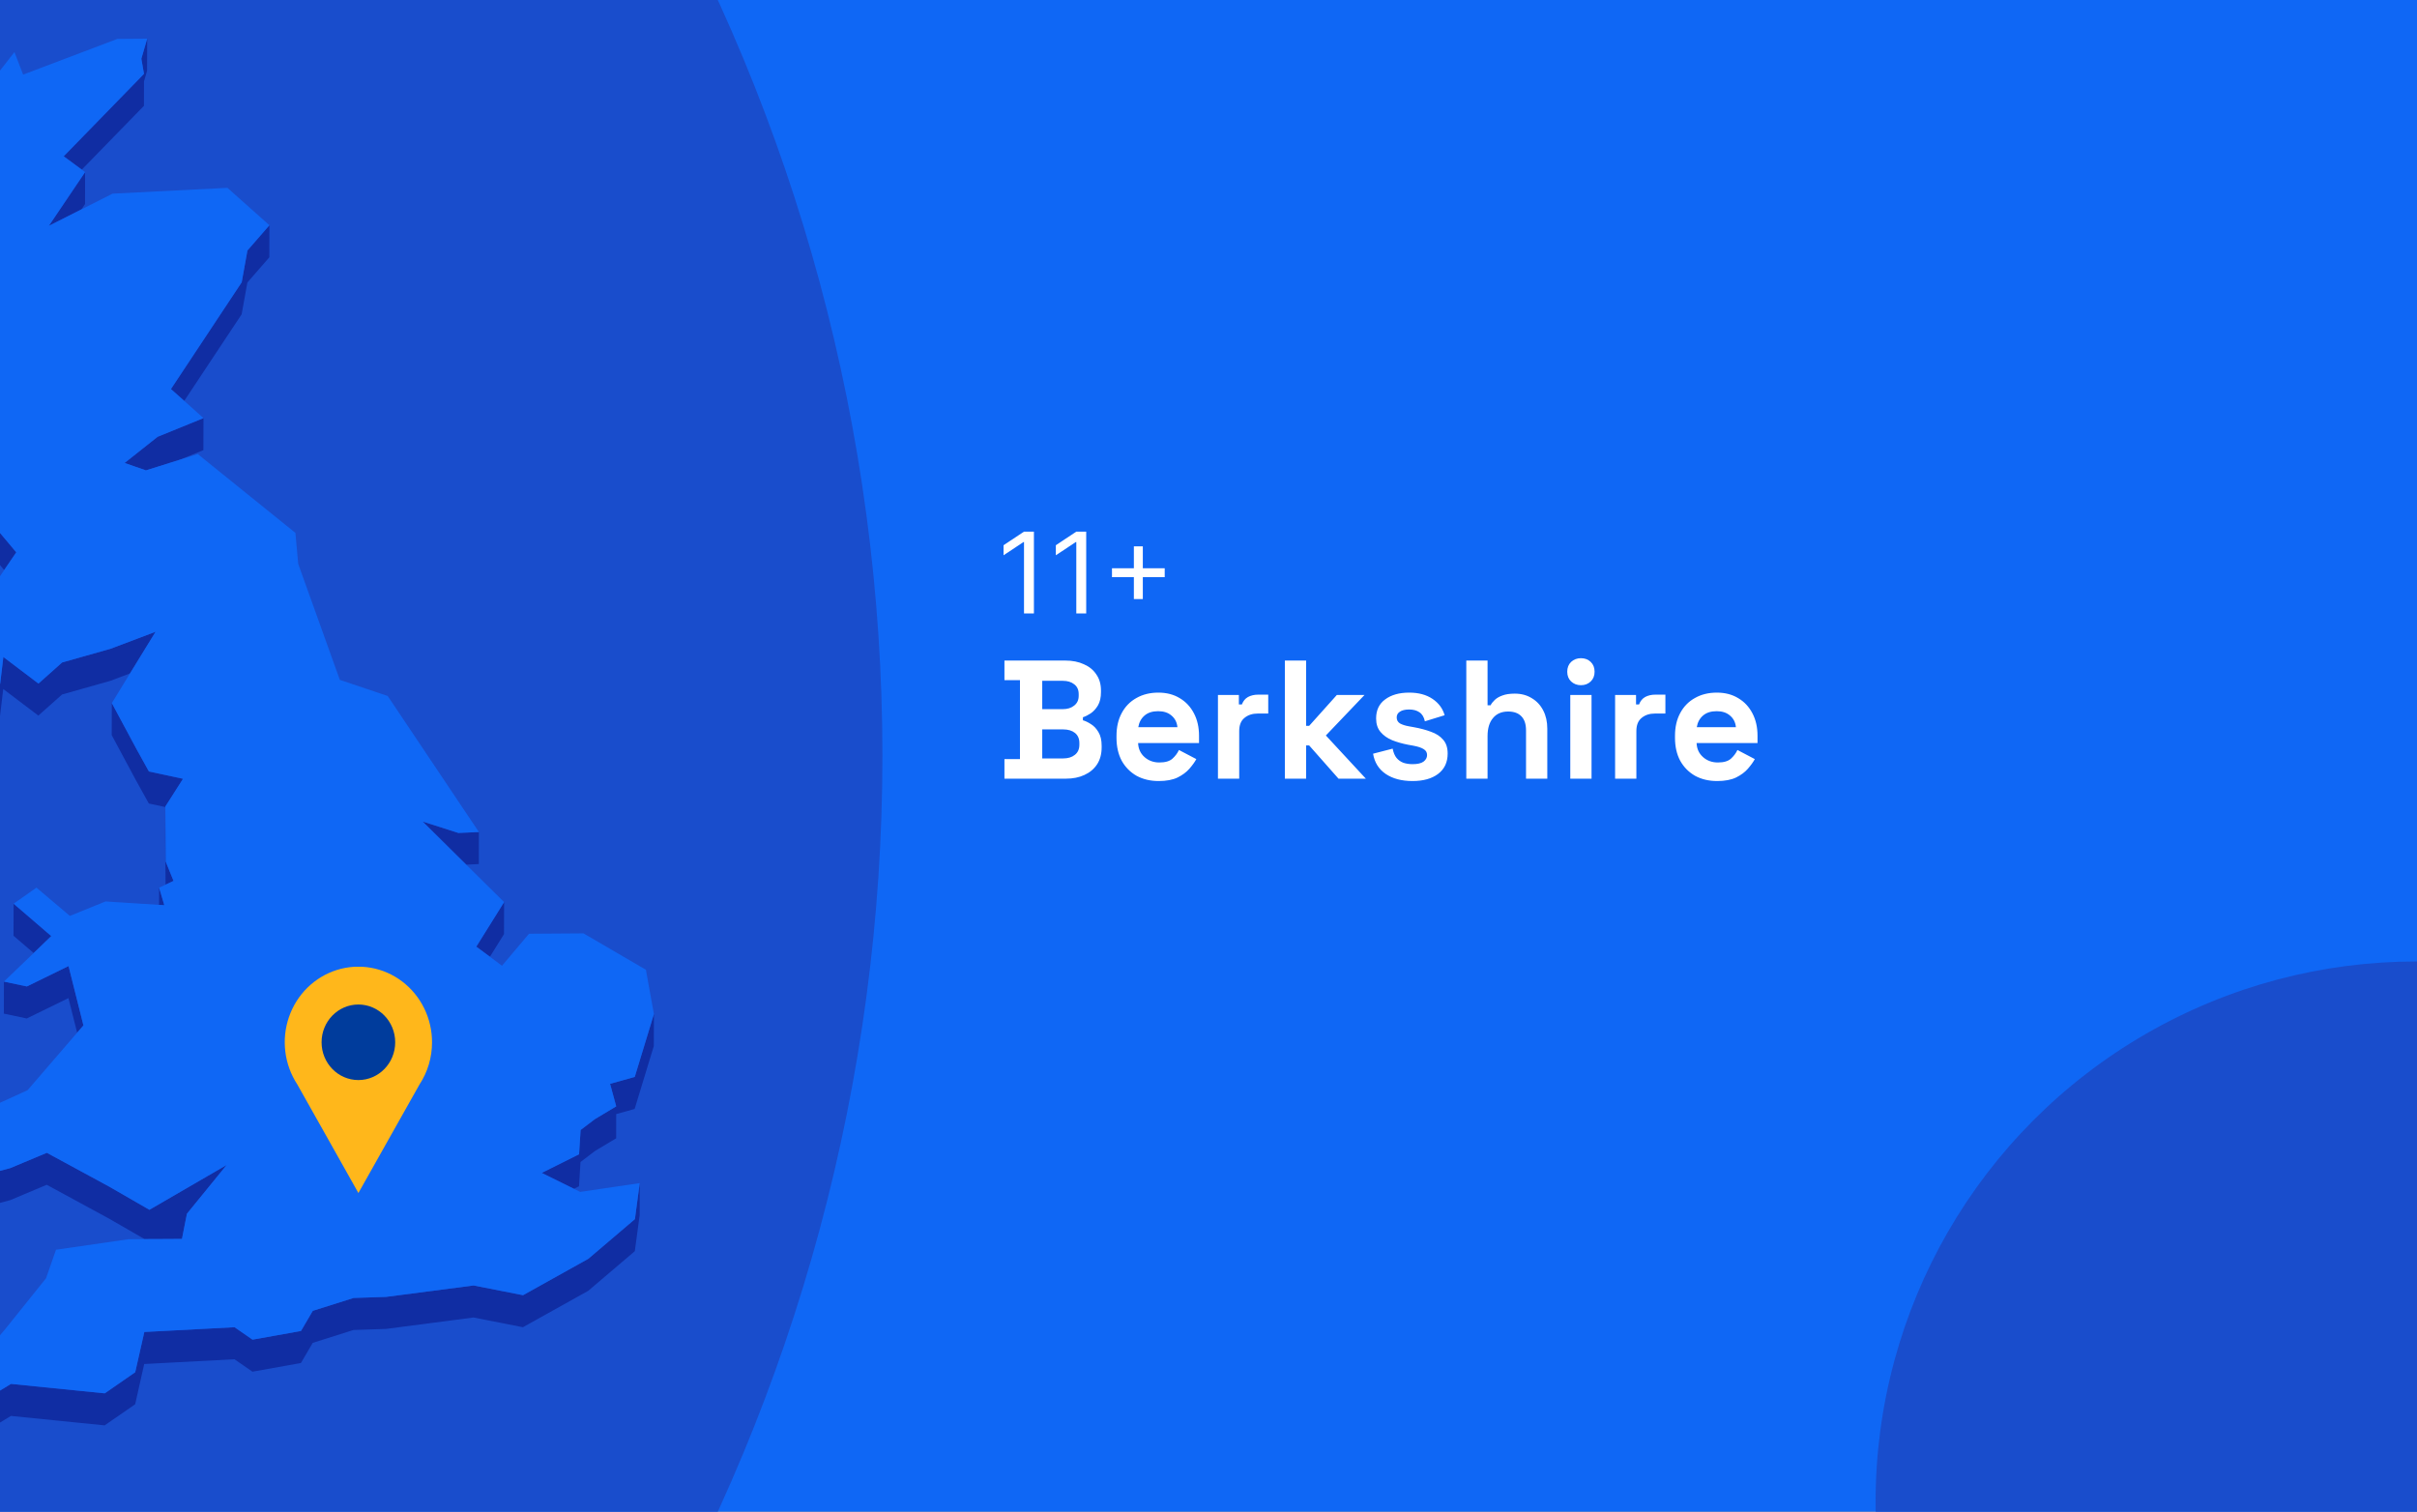
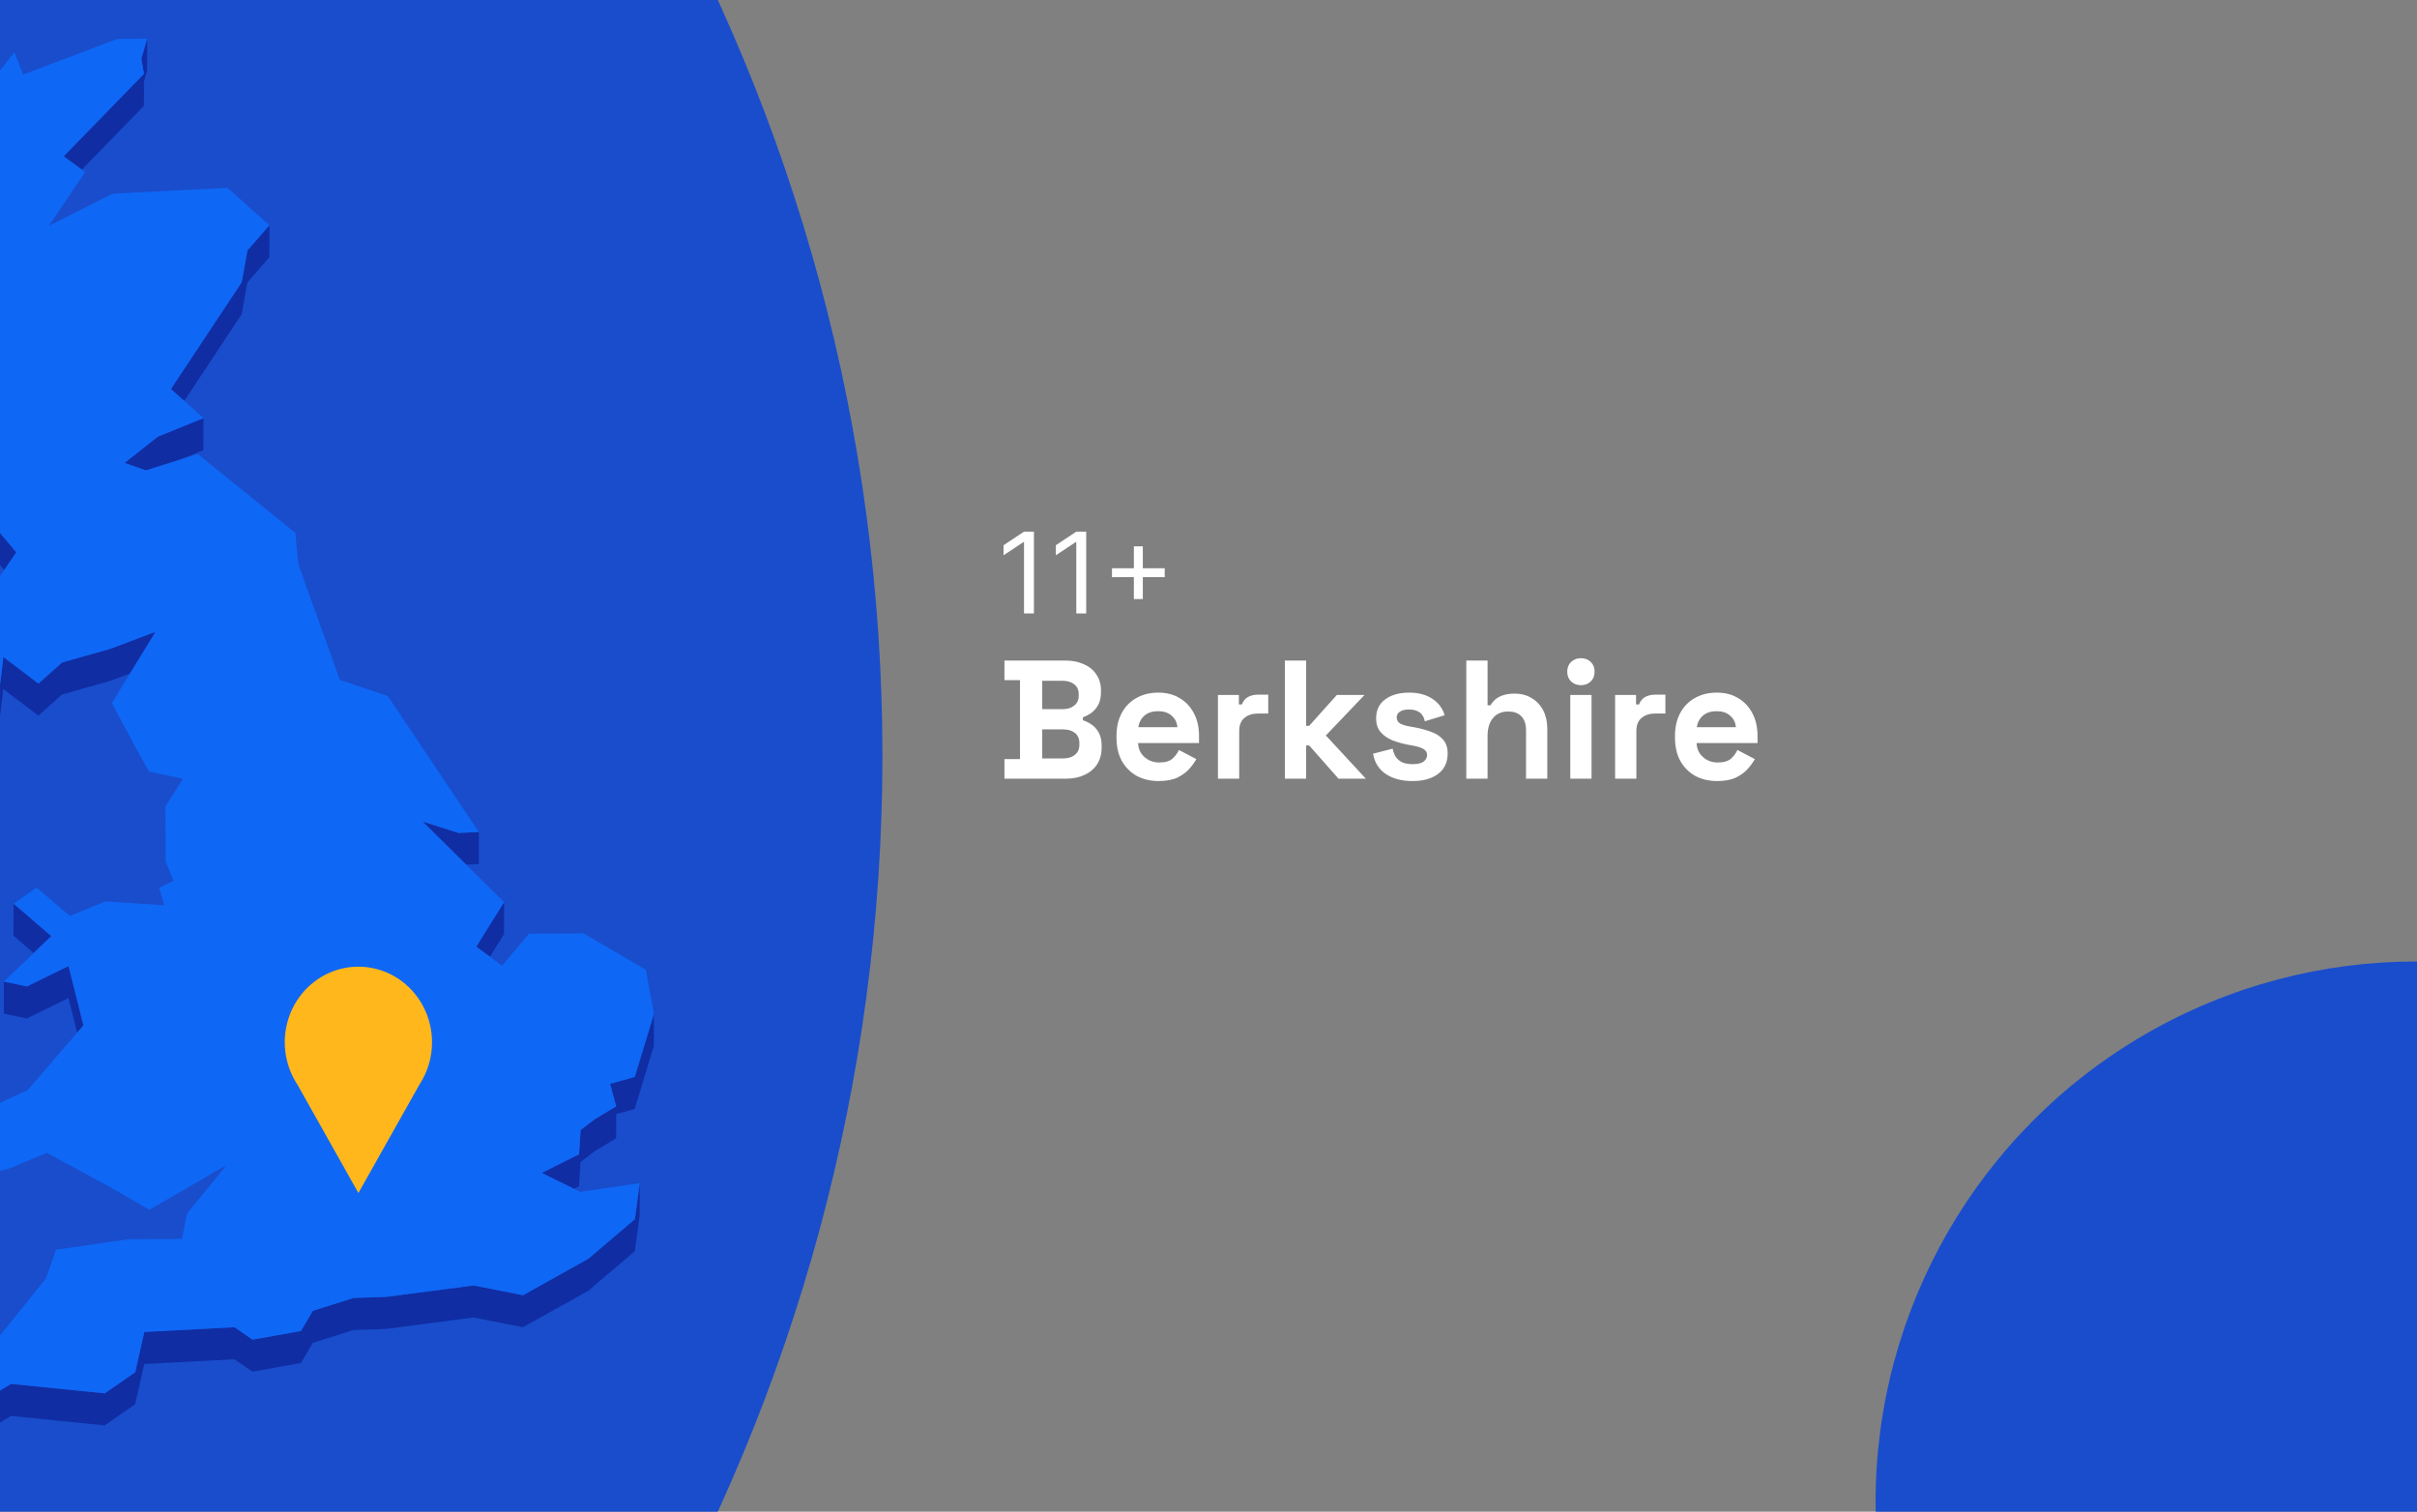
<svg xmlns="http://www.w3.org/2000/svg" fill="none" height="860" viewBox="0 0 1375 860" width="1375">
  <rect x="0" y="0" width="1375" height="860" fill="#808080" stroke="none" />
  <g clip-path="url(#clip0_1531_3197)">
-     <rect fill="#0F67F5" height="860" width="1375" />
    <circle cx="-532" cy="430" fill="#194DCC" r="1034" />
    <path d="M46.529 96.502L81.886 60.209L81.918 46.321L83.676 40.225L83.739 22L80.41 33.438L81.918 42.016L36.229 88.929L46.529 96.502Z" fill="#102DA3" />
-     <path d="M48.381 116.106L48.412 97.913L27.782 128.487L46.371 119.091L48.381 116.106Z" fill="#102DA3" />
    <path d="M137.466 178.827L140.732 160.728L153.229 146.368L153.261 128.144L140.763 142.503L137.497 160.603L97.241 221.342L104.809 228.066L137.466 178.827Z" fill="#102DA3" />
    <path d="M83.016 267.598L89.642 265.525L102.422 261.503L115.705 256.098L115.768 237.873L89.673 248.494L70.895 263.388L83.016 267.598Z" fill="#102DA3" />
    <path d="M-31.189 282.617L-42.023 327.425L-50.25 327.488L-50.312 345.712L-42.085 345.65L-31.221 300.842L-25.914 298.422L-11.815 307.377L2.378 324.314L9.255 314.227L-11.783 289.153L-25.883 280.197L-31.189 282.617Z" fill="#102DA3" />
    <path d="M0.086 389.042L-4.97 391.901L-21.926 363.464L-21.957 381.689L-5.032 410.126L0.023 407.235L1.844 391.995L21.816 407.109L35.318 395.106L62.857 387.314L73.973 383.103L88.511 359.411L62.919 369.089L35.349 376.881L21.878 388.885L1.907 373.771L0.086 389.042Z" fill="#102DA3" />
    <path d="M265.237 491.918L272.396 491.572L272.428 473.347L260.809 473.881L240.43 467.377L260.778 487.518L265.237 491.918Z" fill="#102DA3" />
-     <path d="M84.712 438.91L77.364 425.619L63.611 400.01L63.548 418.235L77.302 443.844L84.681 457.135L94.07 459.146L94.007 477.057L94.195 503.294L94.227 503.263L98.717 501.158L94.29 490.223L94.07 458.832L104.118 443.058L84.712 438.91Z" fill="#102DA3" />
-     <path d="M93.473 514.982L90.521 505.021L90.49 514.793L93.473 514.982Z" fill="#102DA3" />
+     <path d="M93.473 514.982L90.49 514.793L93.473 514.982Z" fill="#102DA3" />
    <path d="M29.163 532.547L7.748 514.134L7.685 532.359L19.146 542.194L29.163 532.547Z" fill="#102DA3" />
    <path d="M278.708 544.298L286.715 531.446L286.778 513.221L270.952 538.579L278.708 544.298Z" fill="#102DA3" />
    <path d="M2.19 576.662L15.221 579.427L38.929 567.832L43.891 587.503L47.47 583.355L38.992 549.607L15.284 561.202L2.221 558.437L2.19 576.662Z" fill="#102DA3" />
    <path d="M361.104 612.673L347.068 616.601L350.553 629.421L338.495 636.649L330.299 642.87L329.42 656.696L308.193 667.285L326.5 676.335L329.389 674.889L330.237 661.095L338.432 654.842L350.522 647.615L350.553 633.821L361.041 630.898L371.937 595.14L372 576.915L361.104 612.673Z" fill="#102DA3" />
-     <path d="M-22.774 679.633L-10.622 687.175L5.833 682.776L26.589 674.04L62.103 693.333L82.263 704.96L84.963 704.928H87.695L103.521 704.834L105.531 694.559L106.347 690.505L128.925 662.791L84.995 688.274L62.166 675.109L26.651 655.847L5.864 664.551L-10.559 668.95L-22.742 661.409L-25.192 657.606L-17.467 651.353L-27.704 640.042L-27.767 658.235L-25.192 661.094L-25.223 675.831L-22.774 679.633Z" fill="#102DA3" />
    <path d="M334.696 716.146L297.548 736.853L269.413 731.323L219.548 737.827L201.147 738.424L177.942 745.746L171.222 757.215L143.652 762.148L133.447 755.078L82.106 757.78L76.925 780.687L59.591 792.69L6.241 787.317L-13.542 799.383L-16.839 811.292L-23.056 819.902L-32.853 808.056L-53.641 811.072L-53.704 829.266L-32.885 826.281L-23.119 838.127L-16.902 829.517L-13.573 817.577L6.21 805.542L59.529 810.915L76.893 798.912L82.043 776.005L133.384 773.303L143.62 780.373L171.191 775.44L177.91 763.97L201.084 756.649L219.485 756.052L269.35 749.548L297.486 755.078L334.633 734.371L361.135 711.81L363.899 691.322L363.93 673.098L361.198 693.585L334.696 716.146Z" fill="#102DA3" />
    <path d="M329.42 656.696L330.299 642.87L338.495 636.648L350.553 629.421L347.067 616.601L361.104 612.673L372 576.915L367.447 551.714L331.932 531.007L300.939 531.227L285.584 549.421L278.707 544.299L270.951 538.58L286.777 513.222L265.236 491.918L260.777 487.519L240.429 467.377L260.809 473.882L272.427 473.348L220.553 395.955L193.328 386.78L169.651 320.793L168.05 303.165L112.502 258.326L102.422 261.5L89.642 265.522L83.016 267.595L70.895 263.385L89.673 248.491L115.767 237.87L104.808 228.066L97.241 221.342L137.497 160.603L140.763 142.504L153.26 128.144L129.395 106.871L64.018 110.171L46.371 119.094L27.782 128.49L48.412 97.916L46.528 96.502L36.228 88.929L81.917 42.016L80.41 33.438L83.738 22L66.782 22.126L13.149 42.456L8.219 29.636L-1.861 42.55L-7.764 27.373L-15.992 29.793L-31.629 82.739L-20.388 96.942L-31.661 97.005L-43.153 97.099L-52.542 141.875L-43.248 154.193L-45.508 169.464L-47.864 185.175L-73.424 199.127L-70.849 221.468L-72.608 224.987L-80.395 240.572L-71.665 243.872L-24.972 202.614L-22.994 208.805L-25.004 212.041L-36.905 231.334L-44.535 243.683L-41.52 259.363L-42.965 270.455L-50.25 327.486L-42.023 327.423L-31.19 282.615L-25.883 280.196L-11.784 289.151L9.255 314.226L2.378 324.312L-9.931 342.443L-12.694 363.402L-21.926 363.464L-4.97 391.901L0.086 389.042L1.907 373.771L21.878 388.885L35.349 376.882L62.919 369.089L88.511 359.411L73.972 383.103L63.61 400.008L77.364 425.617L84.712 438.909L104.118 443.057L94.069 458.831L94.289 490.221L98.716 501.156L94.226 503.261L94.195 503.293L90.521 505.021L93.472 514.982L90.489 514.793L60.03 512.845L39.745 521.078L20.748 504.99L7.748 514.134L29.163 532.547L19.146 542.194L2.221 558.439L15.284 561.204L38.992 549.609L47.47 583.356L43.89 587.504L15.692 620.215L-27.704 640.042L-17.467 651.354L-25.192 657.607L-22.743 661.409L-10.559 668.95L5.864 664.551L26.651 655.847L62.166 675.109L84.994 688.275L128.924 662.792L106.347 690.506L105.531 694.559L103.521 704.834L87.695 704.929H84.963L82.262 704.96L73.031 705.023L31.864 710.993L26.18 727.238L3.132 755.958L-17.53 780.373L-45.508 798.158L-53.641 811.073L-32.854 808.056L-23.057 819.902L-16.839 811.293L-13.542 799.384L6.24 787.318L59.591 792.691L76.924 780.688L82.105 757.781L133.446 755.078L143.651 762.148L171.222 757.215L177.941 745.746L201.147 738.425L219.548 737.828L269.413 731.323L297.548 736.854L334.695 716.146L361.198 693.585L363.93 673.098L330.048 678.094L326.5 676.335L308.193 667.285L329.42 656.696Z" fill="#0F67F5" />
    <g clip-path="url(#clip1_1531_3197)">
      <path d="M245.775 592.987C245.783 586.266 244.254 579.637 241.312 573.632C238.371 567.627 234.098 562.413 228.837 558.41C223.576 554.406 217.473 551.724 211.019 550.579C204.564 549.435 197.939 549.859 191.673 551.817C185.407 553.776 179.677 557.215 174.941 561.858C170.205 566.501 166.597 572.219 164.405 578.553C162.213 584.886 161.499 591.659 162.32 598.327C163.141 604.995 165.474 611.373 169.132 616.948V616.948L186.518 647.835L203.893 678.733L221.278 647.835L238.643 616.991C243.306 609.902 245.79 601.54 245.775 592.987V592.987Z" fill="#FFB71B" />
-       <path d="M203.882 614.461C215.448 614.461 224.823 604.841 224.823 592.973C224.823 581.105 215.448 571.485 203.882 571.485C192.317 571.485 182.941 581.105 182.941 592.973C182.941 604.841 192.317 614.461 203.882 614.461Z" fill="#003C9C" />
    </g>
    <circle cx="307.5" cy="307.5" fill="#194DCC" r="307.5" transform="matrix(-1 0 0 1 1682 547)" />
    <path d="M588.182 302.455V349H582.545V308.364H582.273L570.909 315.909V310.182L582.545 302.455H588.182ZM617.932 302.455V349H612.295V308.364H612.023L600.659 315.909V310.182L612.295 302.455H617.932ZM645.045 340.818V310.818H650.136V340.818H645.045ZM632.591 328.364V323.273H662.591V328.364H632.591Z" fill="white" />
    <path d="M571.416 443V431.864H580.248V386.936H571.416V375.8H605.976C610.072 375.8 613.624 376.504 616.632 377.912C619.704 379.256 622.072 381.208 623.736 383.768C625.464 386.264 626.328 389.272 626.328 392.792V393.752C626.328 396.824 625.752 399.352 624.6 401.336C623.448 403.256 622.072 404.76 620.472 405.848C618.936 406.872 617.464 407.608 616.056 408.056V409.784C617.464 410.168 619 410.904 620.664 411.992C622.328 413.016 623.736 414.52 624.888 416.504C626.104 418.488 626.712 421.08 626.712 424.28V425.24C626.712 428.952 625.848 432.152 624.12 434.84C622.392 437.464 619.992 439.48 616.92 440.888C613.912 442.296 610.392 443 606.36 443H571.416ZM592.92 431.48H604.824C607.576 431.48 609.784 430.808 611.448 429.464C613.176 428.12 614.04 426.2 614.04 423.704V422.744C614.04 420.248 613.208 418.328 611.544 416.984C609.88 415.64 607.64 414.968 604.824 414.968H592.92V431.48ZM592.92 403.448H604.632C607.256 403.448 609.4 402.776 611.064 401.432C612.792 400.088 613.656 398.232 613.656 395.864V394.904C613.656 392.472 612.824 390.616 611.16 389.336C609.496 387.992 607.32 387.32 604.632 387.32H592.92V403.448ZM659.166 444.344C654.43 444.344 650.238 443.352 646.59 441.368C643.006 439.32 640.19 436.472 638.142 432.824C636.158 429.112 635.166 424.76 635.166 419.768V418.616C635.166 413.624 636.158 409.304 638.142 405.656C640.126 401.944 642.91 399.096 646.494 397.112C650.078 395.064 654.238 394.04 658.974 394.04C663.646 394.04 667.71 395.096 671.166 397.208C674.622 399.256 677.31 402.136 679.23 405.848C681.15 409.496 682.11 413.752 682.11 418.616V422.744H647.454C647.582 426.008 648.798 428.664 651.102 430.712C653.406 432.76 656.222 433.784 659.55 433.784C662.942 433.784 665.438 433.048 667.038 431.576C668.638 430.104 669.854 428.472 670.686 426.68L680.574 431.864C679.678 433.528 678.366 435.352 676.638 437.336C674.974 439.256 672.734 440.92 669.918 442.328C667.102 443.672 663.518 444.344 659.166 444.344ZM647.55 413.72H669.822C669.566 410.968 668.446 408.76 666.462 407.096C664.542 405.432 662.014 404.6 658.878 404.6C655.614 404.6 653.022 405.432 651.102 407.096C649.182 408.76 647.998 410.968 647.55 413.72ZM692.876 443V395.384H704.78V400.76H706.508C707.212 398.84 708.364 397.432 709.964 396.536C711.628 395.64 713.548 395.192 715.724 395.192H721.484V405.944H715.532C712.46 405.944 709.932 406.776 707.948 408.44C705.964 410.04 704.972 412.536 704.972 415.928V443H692.876ZM730.939 443V375.8H743.035V412.952H744.763L760.507 395.384H776.251L754.267 418.424L777.019 443H761.467L744.763 424.088H743.035V443H730.939ZM803.59 444.344C797.382 444.344 792.294 443 788.326 440.312C784.358 437.624 781.958 433.784 781.126 428.792L792.262 425.912C792.71 428.152 793.446 429.912 794.47 431.192C795.558 432.472 796.87 433.4 798.406 433.976C800.006 434.488 801.734 434.744 803.59 434.744C806.406 434.744 808.486 434.264 809.83 433.304C811.174 432.28 811.846 431.032 811.846 429.56C811.846 428.088 811.206 426.968 809.926 426.2C808.646 425.368 806.598 424.696 803.782 424.184L801.094 423.704C797.766 423.064 794.726 422.2 791.974 421.112C789.222 419.96 787.014 418.392 785.35 416.408C783.686 414.424 782.854 411.864 782.854 408.728C782.854 403.992 784.582 400.376 788.038 397.88C791.494 395.32 796.038 394.04 801.67 394.04C806.982 394.04 811.398 395.224 814.918 397.592C818.438 399.96 820.742 403.064 821.83 406.904L810.598 410.36C810.086 407.928 809.03 406.2 807.43 405.176C805.894 404.152 803.974 403.64 801.67 403.64C799.366 403.64 797.606 404.056 796.39 404.888C795.174 405.656 794.566 406.744 794.566 408.152C794.566 409.688 795.206 410.84 796.486 411.608C797.766 412.312 799.494 412.856 801.67 413.24L804.358 413.72C807.942 414.36 811.174 415.224 814.054 416.312C816.998 417.336 819.302 418.84 820.966 420.824C822.694 422.744 823.558 425.368 823.558 428.696C823.558 433.688 821.734 437.56 818.086 440.312C814.502 443 809.67 444.344 803.59 444.344ZM834.158 443V375.8H846.254V401.24H847.982C848.494 400.216 849.294 399.192 850.382 398.168C851.47 397.144 852.91 396.312 854.702 395.672C856.558 394.968 858.894 394.616 861.71 394.616C865.422 394.616 868.654 395.48 871.406 397.208C874.222 398.872 876.398 401.208 877.934 404.216C879.47 407.16 880.238 410.616 880.238 414.584V443H868.142V415.544C868.142 411.96 867.246 409.272 865.454 407.48C863.726 405.688 861.23 404.792 857.966 404.792C854.254 404.792 851.374 406.04 849.326 408.536C847.278 410.968 846.254 414.392 846.254 418.808V443H834.158ZM893.314 443V395.384H905.41V443H893.314ZM899.362 389.816C897.186 389.816 895.33 389.112 893.794 387.704C892.322 386.296 891.586 384.44 891.586 382.136C891.586 379.832 892.322 377.976 893.794 376.568C895.33 375.16 897.186 374.456 899.362 374.456C901.602 374.456 903.458 375.16 904.93 376.568C906.402 377.976 907.138 379.832 907.138 382.136C907.138 384.44 906.402 386.296 904.93 387.704C903.458 389.112 901.602 389.816 899.362 389.816ZM918.814 443V395.384H930.718V400.76H932.446C933.15 398.84 934.302 397.432 935.902 396.536C937.566 395.64 939.486 395.192 941.662 395.192H947.422V405.944H941.47C938.398 405.944 935.87 406.776 933.886 408.44C931.902 410.04 930.91 412.536 930.91 415.928V443H918.814ZM976.885 444.344C972.149 444.344 967.957 443.352 964.309 441.368C960.725 439.32 957.909 436.472 955.861 432.824C953.877 429.112 952.885 424.76 952.885 419.768V418.616C952.885 413.624 953.877 409.304 955.861 405.656C957.845 401.944 960.629 399.096 964.213 397.112C967.797 395.064 971.957 394.04 976.693 394.04C981.365 394.04 985.429 395.096 988.885 397.208C992.341 399.256 995.029 402.136 996.949 405.848C998.869 409.496 999.829 413.752 999.829 418.616V422.744H965.173C965.301 426.008 966.517 428.664 968.821 430.712C971.125 432.76 973.941 433.784 977.269 433.784C980.661 433.784 983.157 433.048 984.757 431.576C986.357 430.104 987.573 428.472 988.405 426.68L998.293 431.864C997.397 433.528 996.085 435.352 994.357 437.336C992.693 439.256 990.453 440.92 987.637 442.328C984.821 443.672 981.237 444.344 976.885 444.344ZM965.269 413.72H987.541C987.285 410.968 986.165 408.76 984.181 407.096C982.261 405.432 979.733 404.6 976.597 404.6C973.333 404.6 970.741 405.432 968.821 407.096C966.901 408.76 965.717 410.968 965.269 413.72Z" fill="white" />
  </g>
  <defs>
    <clipPath id="clip0_1531_3197">
      <rect fill="white" height="860" width="1375" />
    </clipPath>
    <clipPath id="clip1_1531_3197">
      <rect fill="white" height="128.766" transform="translate(162 550)" width="83.775" />
    </clipPath>
  </defs>
</svg>